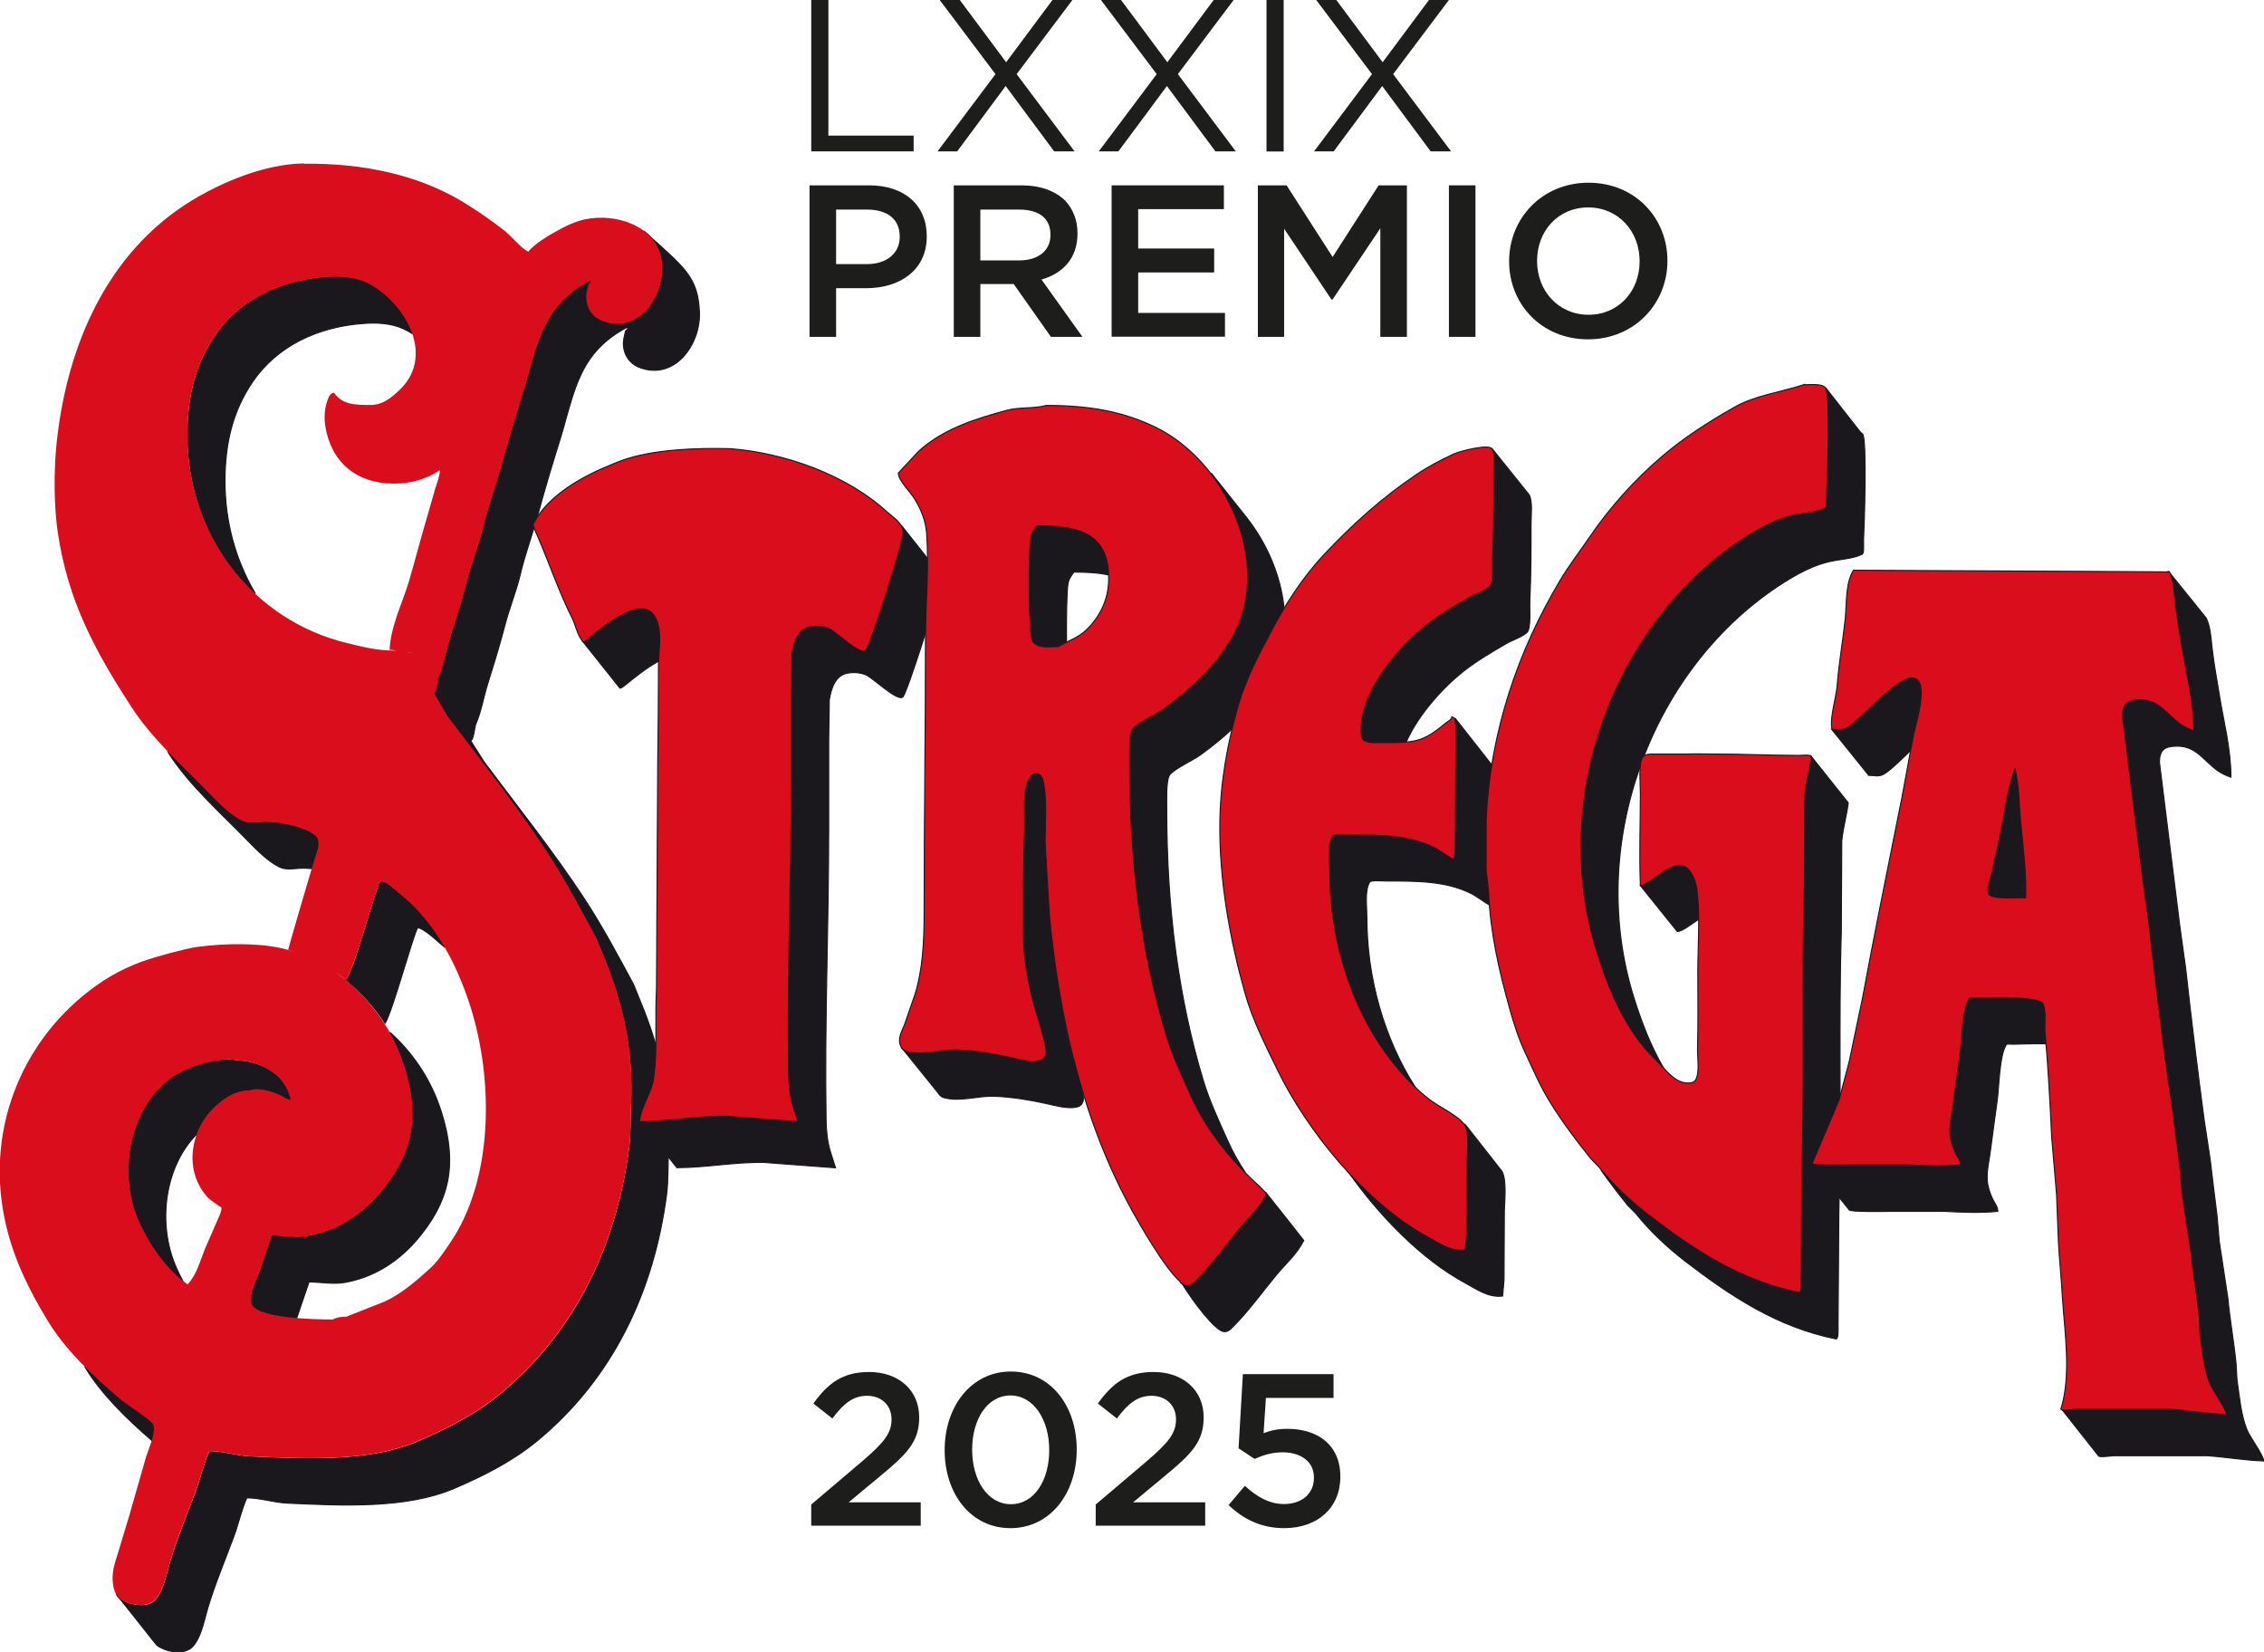
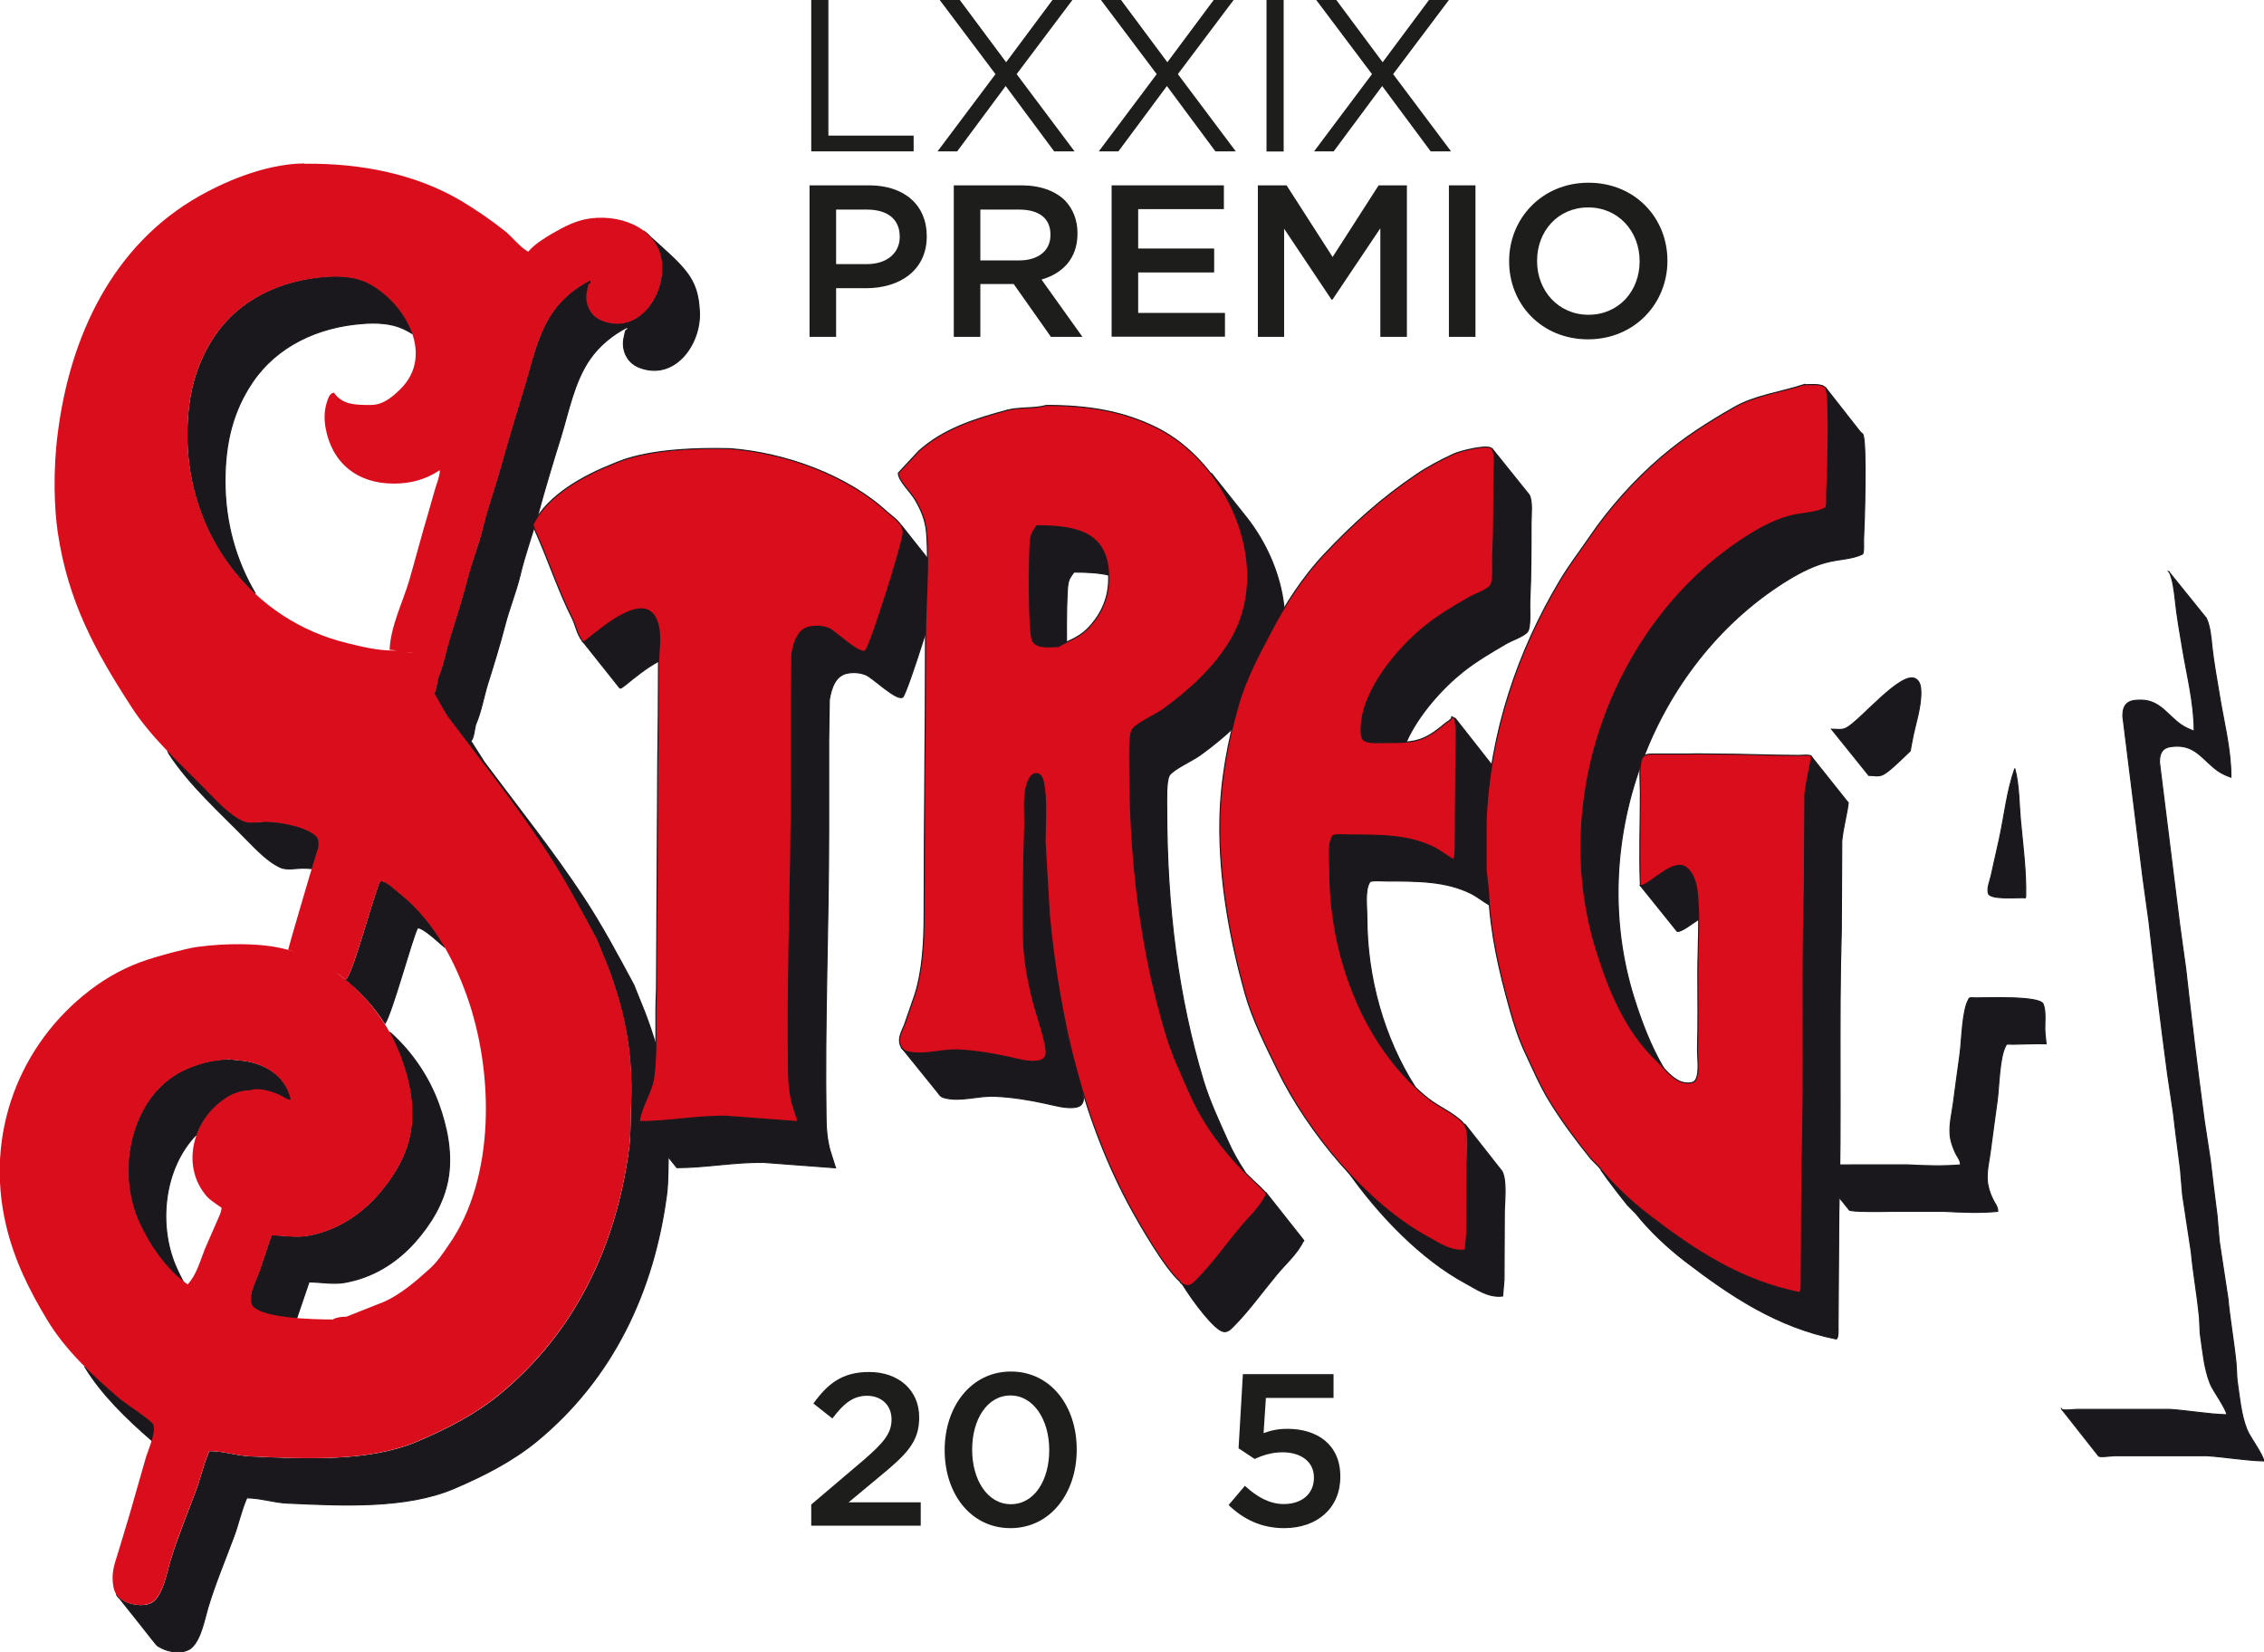
<svg xmlns="http://www.w3.org/2000/svg" id="Livello_1" data-name="Livello 1" viewBox="0 0 146.6 106.96">
  <g>
    <path d="M9.85,93.28c-1.63-1.41-3.29-3.01-4.37-4.81,.75,.75,1.53,1.45,2.32,2.12,.35,.3,2.04,1.37,2.15,1.66,.09,.25,.02,.63-.1,1.03Z" fill="#1a181c" fill-rule="evenodd" stroke="#1a181c" stroke-miterlimit="3.86" stroke-width=".07" />
    <path d="M25.31,66.89c1.38,1.25,2.46,2.85,3.09,4.58,.53,1.46,.92,3.22,.6,4.93-.29,1.52-1.1,2.84-2.11,3.99-1.23,1.39-2.79,2.34-4.61,2.65-.74,.12-1.56-.04-2.27-.04l-.77,2.26-.03,.09c-1.39-.12-2.8-.37-2.93-.97-.14-.69,.36-1.52,.56-2.11l.76-2.26c.72,0,1.53,.16,2.28,.04,1.81-.31,3.37-1.26,4.6-2.65,1.01-1.15,1.83-2.47,2.12-4,.32-1.7-.07-3.47-.61-4.92-.21-.56-.46-1.12-.76-1.65l.07,.06Z" fill="#1a181c" fill-rule="evenodd" stroke="#1a181c" stroke-miterlimit="3.86" stroke-width=".07" />
    <path d="M12.71,73.46c-2.12,2.17-2.53,5.94-1.25,8.71,.12,.27,.25,.53,.4,.81-1.23-.99-2.18-2.45-2.81-3.79-1.55-3.36-.58-8.22,2.86-9.87,.55-.27,1.22-.49,1.84-.6l.88-.12,1.3,.14c1.41,.26,2.58,1.02,2.91,2.49-.25,0-.52-.22-.72-.31-.46-.21-1.36-.51-1.92-.3-.82,0-1.47,.37-2.04,.85-.64,.53-1.18,1.22-1.44,2.01Z" fill="#1a181c" fill-rule="evenodd" stroke="#1a181c" stroke-miterlimit="3.86" stroke-width=".07" />
    <path d="M22.4,63.45c.41-.08,1.86-5.61,2.24-6.37,.42,0,.78,.42,1.09,.66,1.29,.99,2.29,2.24,3.08,3.6-.31-.24-1.36-1.27-1.77-1.27-.36,.7-1.61,5.37-2.1,6.18-.69-1.08-1.53-2-2.54-2.81Z" fill="#1a181c" fill-rule="evenodd" stroke="#1a181c" stroke-miterlimit="3.86" stroke-width=".07" />
    <path d="M10.87,48.65c.89,.94,1.85,1.83,2.74,2.76,.59,.61,1.34,1.38,2.1,1.74,.45,.22,1.02,.07,1.54,.07,.93,0,2.68,.34,3.26,.96,.15,.16,.15,.46,.12,.69l-.44,1.37c-.2-.02-.39-.03-.54-.03-.53,0-1.1,.15-1.54-.07-.76-.36-1.5-1.13-2.1-1.74-1.76-1.81-3.73-3.54-5.08-5.62l-.06-.13Z" fill="#1a181c" fill-rule="evenodd" stroke="#1a181c" stroke-miterlimit="3.86" stroke-width=".07" />
    <path d="M26.7,21.6c-.19-.12-.38-.22-.57-.31-.78-.37-1.77-.42-2.69-.34-2.85,.22-5.51,1.44-7.1,3.8-1.25,1.85-1.77,3.9-1.77,6.41,0,2.68,.71,5.16,1.97,7.28-2.74-2.53-4.37-6.2-4.37-10.27,0-2.51,.52-4.57,1.77-6.41,1.59-2.37,4.26-3.58,7.1-3.81,.92-.07,1.92-.03,2.7,.34,1.25,.59,2.47,1.89,2.97,3.31Z" fill="#1a181c" fill-rule="evenodd" stroke="#1a181c" stroke-miterlimit="3.86" stroke-width=".07" />
    <path d="M28.09,44.92c.18-.04,.25-.91,.31-1.04,.36-.84,.5-1.77,.78-2.64,.39-1.24,.79-2.49,1.11-3.76,.28-1.1,.73-2.17,.99-3.26,.31-1.33,.78-2.58,1.14-3.87,.47-1.71,.99-3.42,1.5-5.09,.53-1.7,.87-3.54,1.87-5,.62-.91,1.44-1.58,2.46-2.11v.18c-.18,0-.18,.29-.21,.43-.22,.83,.15,1.69,.92,2,2.3,.93,4.03-1.46,3.93-3.57-.04-.83-.4-1.5-.91-1.99l-.3-.25c2.68,2.41,3.5,2.97,3.61,5.24,.1,2.11-1.63,4.51-3.93,3.58-.78-.32-1.15-1.17-.93-2,.04-.14,.04-.43,.21-.43v-.17c-1.01,.52-1.83,1.2-2.46,2.1-1,1.46-1.34,3.3-1.86,5-.52,1.67-1.04,3.38-1.5,5.09-.36,1.29-.83,2.55-1.14,3.87-.26,1.09-.71,2.17-.99,3.27-.33,1.27-.72,2.53-1.11,3.77-.27,.88-.42,1.81-.78,2.64-.06,.13-.13,1.04-.33,1.04l.89,1.4c2.16,2.89,4.45,5.76,6.42,8.75,1.21,1.84,2.22,3.74,3.25,5.65l.71,1.76c1.08,2.81,1.7,5.62,1.55,8.98-.05,.95-.01,1.91-.12,2.81-.82,6.3-3.47,11.93-8.4,16-1.62,1.33-3.5,2.27-5.39,3.08-3.08,1.3-7.12,1.11-10.77,.94-.91-.04-1.73-.34-2.63-.34-.36,.82-.53,1.68-.85,2.53-.56,1.51-1.21,3.05-1.67,4.59-.23,.78-.45,2.02-1.05,2.57-.49,.44-1.43,.31-1.95,.03-.1-.05-.16-.08-.21-.11-.2-.14-.04-.03-2.72-3.37,.11,.2,.28,.36,.53,.49,.52,.27,1.47,.4,1.95-.03,.6-.55,.82-1.79,1.05-2.57,.46-1.54,1.11-3.09,1.67-4.6,.31-.85,.49-1.7,.85-2.52,.9,0,1.72,.3,2.63,.34,3.65,.17,7.7,.35,10.77-.94,1.89-.8,3.78-1.75,5.4-3.08,4.93-4.06,7.58-9.69,8.4-16,.11-.89,.08-1.85,.12-2.8,.15-3.37-.47-6.17-1.54-8.99l-.72-1.75c-1.03-1.91-2.04-3.81-3.24-5.65-1.97-3-4.26-5.88-6.43-8.76l-.87-1.41Z" fill="#1a181c" fill-rule="evenodd" stroke="#1a181c" stroke-miterlimit="3.86" stroke-width=".07" />
    <path d="M14.62,68.59l-.88,.12c-.62,.11-1.28,.34-1.84,.6-3.43,1.65-4.41,6.51-2.86,9.87,.67,1.45,1.73,3,3.11,3.98,.6-.65,.81-1.54,1.12-2.3l.96-2.2c.04-.11,.21-.52,.03-.52-.31-.24-.66-.42-.92-.74-1.55-1.86-.89-4.56,.81-5.96,.57-.48,1.23-.85,2.04-.85,.56-.21,1.46,.09,1.92,.3,.2,.09,.47,.31,.72,.31-.33-1.46-1.5-2.23-2.91-2.49l-1.3-.14ZM19.71,10.6c3.77-.04,7.27,.7,10.16,2.41,.96,.58,1.89,1.21,2.8,1.93,.54,.43,.95,1.02,1.53,1.36,.42-.5,1.07-.89,1.56-1.18,.76-.44,1.57-.87,2.48-.98,2.15-.28,4.53,.77,4.64,3.04,.09,2.12-1.63,4.51-3.93,3.57-.78-.32-1.14-1.17-.92-2,.04-.14,.04-.43,.21-.43v-.18c-1.01,.52-1.83,1.2-2.46,2.11-1,1.46-1.34,3.3-1.87,5-.51,1.67-1.03,3.38-1.5,5.09-.36,1.29-.83,2.54-1.14,3.87-.27,1.09-.71,2.17-.99,3.26-.32,1.27-.72,2.52-1.11,3.76-.28,.87-.42,1.8-.78,2.64-.06,.13-.13,1.04-.33,1.04-.4-.69-1.2-2.64-1.34-2.64-.25-.02-1.45-.23-1.49-.19,.05-1.5,.85-3.09,1.26-4.47,.42-1.46,.8-2.92,1.23-4.36l.48-1.68c.11-.34,.28-.75,.28-1.13-.91,.6-1.86,.87-2.99,.87-2.42,0-4.04-1.4-4.42-3.68-.11-.69-.05-1.35,.25-1.99,.08-.1,.15-.21,.31-.21,.54,.78,1.37,.79,2.37,.79,.76,0,1.31-.43,1.9-1,2.39-2.32,.14-5.84-2.19-6.94-.78-.37-1.78-.41-2.7-.34-2.84,.23-5.51,1.44-7.1,3.81-1.25,1.84-1.77,3.9-1.77,6.41,0,6.54,4.25,12.01,10.35,13.48,.94,.23,1.92,.48,3,.48,.31-.02,.95,.14,1.26,.16,.21,.24,.47,.9,.91,1.79l1.28,2.25c2.17,2.88,4.46,5.76,6.43,8.76,1.21,1.84,2.21,3.74,3.24,5.65l.72,1.75c1.08,2.82,1.7,5.62,1.54,8.99-.05,.95-.01,1.91-.12,2.8-.82,6.31-3.47,11.94-8.4,16-1.62,1.33-3.5,2.28-5.4,3.08-3.08,1.29-7.12,1.11-10.77,.94-.91-.05-1.73-.34-2.63-.34-.36,.82-.54,1.68-.85,2.52-.56,1.51-1.21,3.05-1.67,4.6-.23,.78-.45,2.02-1.05,2.57-.49,.43-1.44,.3-1.95,.03-.53-.28-.69-.7-.73-1.28-.07-.77,.22-1.4,.4-2.04l.69-2.29,1.07-3.74c.15-.48,.65-1.57,.47-2.08-.11-.28-1.8-1.36-2.15-1.66-1.75-1.49-3.55-3.17-4.71-5.1-1.16-1.91-2.14-3.88-2.67-6.12-1.43-6.01,.92-11.79,5.39-15.22,1.16-.9,2.42-1.57,3.8-2.02,.51-.17,2.41-.71,3.17-.81,2.07-.28,3.84-.18,4.74-.05,3.93,.56,7.15,3.6,8.48,7.2,.54,1.45,.93,3.22,.61,4.92-.29,1.52-1.11,2.85-2.12,4-1.23,1.39-2.79,2.34-4.6,2.65-.75,.12-1.56-.04-2.28-.04l-.76,2.26c-.2,.59-.7,1.43-.56,2.11,.21,1.01,4.17,1.07,5.28,1.07,.24-.14,.56-.18,.88-.18l2.45-.97c1.07-.48,2.07-1.34,2.95-2.14,.49-.44,.88-1.03,1.24-1.56,3.01-4.29,2.93-11.17,1.15-16.13-.91-2.54-2.28-5.01-4.51-6.73-.31-.24-.67-.66-1.09-.66-.38,.75-1.85,6.28-2.24,6.37-.98-.84-2.74-1.66-3.72-1.94,.17-.67,1.41-4.86,1.41-4.86l.54-1.77c.03-.23,.03-.53-.12-.69-.57-.62-2.33-.96-3.26-.96-.53,0-1.1,.15-1.54-.07-.76-.36-1.5-1.12-2.1-1.74-1.76-1.82-3.74-3.55-5.08-5.63-2.35-3.62-4.11-6.84-4.77-11.31-.22-1.49-.32-3.94,0-6.4,.79-6.28,3.55-12.2,9.19-15.38,1.29-.73,4.05-2.07,6.77-2.1Z" fill="#d90d1c" />
    <path d="M41.41,72.61c1.89,.02,3.7-.36,5.62-.33l4.65,.35-.36-1.14c-.17-.63-.24-1.35-.25-2.02-.1-6.3,.18-12.46,.18-18.71v-5.81l.04-2.63c.12-.72,.37-1.6,1.2-1.73,.41-.07,.85-.03,1.19,.11,.44,.2,1.97,1.7,2.36,1.45,.28-.18,2.45-7.02,2.45-7.66,0-.15-.06-.29-.11-.41l-.02-.07,2.44,3.08c.04,.12,.09,.24,.09,.38,0,.65-2.17,7.49-2.44,7.67-.4,.25-1.92-1.25-2.37-1.44-.34-.15-.77-.19-1.18-.12-.82,.13-1.08,1.01-1.2,1.73l-.04,2.63v5.8c0,6.25-.27,12.41-.17,18.71,0,.67,.08,1.4,.25,2.02l.36,1.14-4.65-.35c-1.92-.03-3.74,.34-5.62,.34l-2.4-3Z" fill="#1a181c" fill-rule="evenodd" stroke="#1a181c" stroke-miterlimit="3.86" stroke-width=".07" />
    <path d="M42.65,42.81c-.86,.46-1.71,1.18-2.11,1.5-.09,.07-.32,.27-.4,.24l-2.42-3.04c0,.16,.32-.12,.42-.2,.87-.67,3.74-3.21,4.43-1.01,.25,.78,.11,1.65,.08,2.51Z" fill="#1a181c" fill-rule="evenodd" stroke="#1a181c" stroke-miterlimit="3.86" stroke-width=".07" />
    <path d="M47.29,29.05c3.59,.28,7.57,1.73,10.13,4.08,.4,.36,1.06,.74,1.06,1.35,0,.65-2.17,7.49-2.45,7.66-.39,.25-1.92-1.25-2.36-1.45-.34-.15-.78-.18-1.19-.11-.82,.13-1.08,1.01-1.2,1.73l-.04,2.63v5.81c0,6.25-.28,12.42-.18,18.71,.01,.67,.09,1.39,.25,2.02l.36,1.14-4.65-.35c-1.92-.03-3.73,.35-5.62,.35,.12-1.02,.8-1.86,.94-2.91,.23-1.81,.07-3.78,.17-5.61l.08-14.58c.03-2.09,.05-4.29,.05-6.42,0-.95,.21-1.94-.07-2.8-.69-2.2-3.56,.34-4.43,1.01-.1,.08-.42,.36-.42,.2-.35-.43-.43-.99-.66-1.47-.88-1.74-1.5-3.62-2.28-5.4-.06-.14-.37-.77-.22-.77,.98-1.88,3.32-3.11,5.16-3.84,.57-.23,2.4-1.11,7.57-.98Z" fill="#d90d1c" fill-rule="evenodd" stroke="#1a181c" stroke-miterlimit="3.86" stroke-width=".07" />
    <g>
      <path d="M67.14,34.05c2.61,0,4.55,.43,4.65,3.18-.66-.15-1.41-.19-2.25-.19-.2,.27-.34,.45-.39,.8-.07,.41-.11,2.15-.09,3.76-.17,.08-.34,.17-.52,.28-.57,0-1.31,.15-1.66-.33-.3-.4-.27-5.91-.14-6.69,.06-.35,.2-.53,.4-.79Z" fill="#1a181c" fill-rule="evenodd" stroke="#1a181c" stroke-miterlimit="3.86" stroke-width=".07" />
      <path d="M80.61,75.87c-.45-.69-.8-1.3-1.12-2.03-.57-1.27-1.16-2.53-1.57-3.87-1.64-5.43-2.37-11.27-2.37-17.56,0-.48-.05-1.86,.17-2.21,.24-.39,1.53-.97,1.99-1.31,1.79-1.29,3.56-2.92,4.59-4.87,1.81-3.45,.68-7.76-1.74-10.71l-2.14-2.69,.09,.14c2.17,2.93,3.11,6.99,1.39,10.27-1.03,1.95-2.81,3.58-4.59,4.87-.46,.33-1.75,.91-1.99,1.3-.22,.35-.17,1.73-.17,2.21,0,6.29,.72,12.13,2.37,17.56,.4,1.34,1,2.59,1.56,3.86,.82,1.85,2.08,3.62,3.56,5.12l-.04-.09Z" fill="#1a181c" fill-rule="evenodd" stroke="#1a181c" stroke-miterlimit="3.86" stroke-width=".07" />
      <path d="M76.53,83.09c.82,1.33,2.14,3.02,2.69,3.12,.29,.05,.46-.16,.65-.34,1.02-1.03,1.89-2.26,2.81-3.36,.56-.68,1.33-1.35,1.7-2.14,.04,0,.05-.02,.04-.06l-2.42-3.06-.02,.12c-.37,.8-1.14,1.47-1.7,2.15-.92,1.1-1.78,2.33-2.81,3.36-.19,.18-.36,.39-.65,.34-.09-.02-.18-.04-.3-.13h0Z" fill="#1a181c" fill-rule="evenodd" stroke="#1a181c" stroke-miterlimit="3.86" stroke-width=".07" />
      <path d="M58.38,67.83l2.39,2.96c.08,.14,.2,.24,.36,.28,1.07,.29,2.2-.15,3.32-.09,1.1,.05,2.21,.23,3.25,.46,.57,.12,1.38,.37,2.01,.24l.17-.06c.13-.07,.2-.17,.25-.31,.17-.43-.65-2.79-.79-3.34-.24-.93-.45-1.89-.57-2.88-.34-1.88-.62-3.87-.81-5.81l-.28-4.74c0-1.25,.14-2.82-.12-3.95-.05-.22-.17-.47-.41-.49-.34-.04-.53,.36-.61,.6-.3,.84-.15,1.91-.18,2.87-.07,2.24-.12,4.7-.08,7.03,.02,1.55,.3,2.99,.66,4.37,.14,.55,.96,2.92,.79,3.35-.05,.14-.12,.24-.26,.31l-.17,.06c-.63,.14-1.43-.12-2.01-.24-1.04-.23-2.15-.41-3.24-.46-.21,0-.43,0-.65,.02-.91,.07-1.81,.32-2.68,.08-.1-.03-.28-.17-.35-.25Z" fill="#1a181c" fill-rule="evenodd" stroke="#1a181c" stroke-miterlimit="3.86" stroke-width=".07" />
      <path d="M67.14,34.05c-.2,.27-.34,.45-.4,.79-.13,.78-.16,6.29,.14,6.69,.35,.48,1.1,.33,1.66,.33,.63-.39,1.25-.54,1.82-1.09,.86-.84,1.41-1.93,1.43-3.22,.05-3.04-1.94-3.51-4.65-3.51Zm9.29,48.94c-1.01-.86-2.72-3.88-3.09-4.55-3.14-5.67-4.73-12.27-5.39-19.17l-.28-4.74c0-1.25,.14-2.82-.12-3.95-.05-.22-.17-.47-.41-.49-.34-.04-.53,.36-.61,.6-.3,.84-.15,1.91-.18,2.87-.07,2.24-.12,4.7-.08,7.03,.02,1.55,.3,2.99,.66,4.37,.14,.55,.96,2.92,.79,3.35-.05,.14-.12,.24-.26,.31l-.17,.06c-.63,.14-1.43-.12-2.01-.24-1.04-.23-2.15-.41-3.24-.46-1.12-.05-2.25,.39-3.32,.1-.28-.08-.45-.36-.47-.64-.03-.37,.18-.77,.31-1.07l.69-1.99c.49-1.57,.59-3.39,.59-5.19,0-6.06,.09-11.9,.09-18.02,0-2.22,.24-4.44,.07-6.67-.07-.83-.36-1.5-.75-2.16-.25-.44-1.08-1.22-1.08-1.71l1.31-1.41c1.61-1.46,3.67-2.1,5.74-2.66,.79-.21,1.76-.09,2.53-.31,2.75,0,5,.38,7.17,1.46,4.41,2.21,7.47,8.6,4.98,13.36-1.03,1.95-2.81,3.58-4.59,4.87-.46,.33-1.75,.91-1.99,1.3-.22,.35-.17,1.73-.17,2.21,0,6.29,.72,12.13,2.37,17.56,.4,1.34,1,2.59,1.56,3.86,.97,2.2,2.6,4.24,4.44,5.91,.06,.06,.31,.3,.45,.46v.14c-.37,.8-1.14,1.47-1.69,2.15-.92,1.1-1.78,2.33-2.81,3.36-.19,.18-.36,.39-.65,.34-.09-.02-.18-.04-.3-.13-.08-.05-.1-.1-.1-.1Z" fill="#d90d1c" fill-rule="evenodd" stroke="#1a181c" stroke-miterlimit="3.86" stroke-width=".07" />
    </g>
    <g>
      <path d="M91.05,48.03c-.43,.04-.94,.04-1.61,.04-.36,0-.96,.06-1.18-.21-.17-.2-.14-.67-.11-.94,.15-2.34,2.37-5,4.18-6.43,.85-.68,1.84-1.26,2.76-1.79,.41-.25,.95-.39,1.34-.71,.14-.12,.17-.31,.2-.48,.07-.51,0-1.04,.03-1.58,.07-1.59,.07-3.34,.07-5.01,0-.55,.12-1.43-.12-1.88l2.41,3c.23,.43,.12,1.31,.12,1.86,0,1.67,0,3.42-.08,5.01-.02,.54,.04,1.06-.03,1.58-.02,.18-.05,.37-.19,.49-.4,.32-.92,.46-1.34,.71-.93,.54-1.91,1.12-2.76,1.79-1.33,1.06-2.89,2.78-3.68,4.55h0Z" fill="#1a181c" fill-rule="evenodd" stroke="#1a181c" stroke-miterlimit="3.86" stroke-width=".07" />
      <path d="M91.63,70.37c-.32-.31-.63-.65-.92-.98-2.94-3.33-4.59-8.17-4.59-12.97,0-.72-.15-1.73,.17-2.28,0-.16,.86-.09,1.05-.09,2.08,0,3.9,0,5.52,.81,.4,.2,.78,.52,1.24,.77,.13,0,.13-.72,.14-.88l.04-5.71c0-.82,.12-1.81-.06-2.54l2.38,3.03c.17,.73,.08,1.7,.08,2.51l-.04,5.71c0,.17,0,.88-.14,.88-.46-.26-.84-.58-1.24-.78-1.63-.81-3.45-.81-5.52-.81-.2,0-1.06-.07-1.06,.09-.32,.55-.17,1.57-.17,2.28,0,3.91,1.12,7.83,3.12,10.96h0Z" fill="#1a181c" fill-rule="evenodd" stroke="#1a181c" stroke-miterlimit="3.86" stroke-width=".07" />
      <path d="M87.35,75.94c1.58,1.7,3.34,3.18,5.14,4.16,.7,.38,1.46,.95,2.4,.82l.09-1.05,.02-4.48c.02-.65,.16-1.95-.11-2.49-.02-.05-.01-.09-.05-.14l2.42,3.08c.31,.59,.17,1.89,.15,2.54l-.02,4.48-.09,1.05c-.93,.12-1.69-.45-2.4-.83-2.84-1.53-5.59-4.35-7.64-7.27l.11,.13Z" fill="#1a181c" fill-rule="evenodd" stroke="#1a181c" stroke-miterlimit="3.86" stroke-width=".07" />
      <path d="M96.62,29.07c.25,.43,.11,1.31,.11,1.86,0,1.67,0,3.42-.07,5.01-.03,.53,.04,1.07-.03,1.58-.03,.18-.06,.36-.2,.48-.39,.32-.92,.46-1.34,.71-.93,.53-1.91,1.11-2.76,1.79-1.81,1.44-4.03,4.09-4.18,6.43-.02,.27-.05,.74,.11,.94,.22,.26,.82,.21,1.18,.21,2.13,0,2.64,.02,4.13-1.23,.12-.11,.44-.24,.44-.44l.18,.09c.18,.73,.08,1.73,.08,2.55l-.04,5.71c0,.17,0,.88-.14,.88-.47-.26-.84-.58-1.24-.77-1.62-.81-3.45-.81-5.52-.81-.19,0-1.05-.07-1.05,.09-.32,.55-.17,1.57-.17,2.28,0,4.8,1.66,9.64,4.59,12.97,.6,.68,1.31,1.4,2.03,1.91,.54,.39,1.86,1.02,2.15,1.6,.27,.53,.13,1.84,.11,2.49l-.02,4.48-.09,1.05c-.94,.12-1.69-.44-2.4-.82-4.01-2.16-7.83-6.87-9.76-10.84-.77-1.58-1.61-3.23-2.1-4.96-.95-3.39-1.69-7.29-1.63-11.14,.04-2.65,.53-5.21,1.21-7.57,.48-1.63,1.26-3.12,2.05-4.61,.93-1.79,2.1-3.62,3.52-5.12,1.85-1.97,3.77-3.68,5.94-5.14,.75-.51,1.59-.95,2.41-1.33,.42-.2,2.29-.67,2.49-.34Z" fill="#d90d1c" fill-rule="evenodd" stroke="#1a181c" stroke-miterlimit="3.86" stroke-width=".07" />
    </g>
    <g>
      <path d="M109.99,59.53c0-.65-.04-1.3-.11-1.92-.07-.5-.26-1.09-.66-1.42-.86-.71-2.37,1.14-3,1.15l2.39,2.97c.31,0,.82-.42,1.37-.78Z" fill="#1a181c" fill-rule="evenodd" stroke="#1a181c" stroke-miterlimit="3.86" stroke-width=".07" />
      <path d="M106.49,48.86c1.85-4.72,5.14-8.8,9.36-11.36,.78-.47,1.7-.94,2.62-1.14,.65-.15,1.5-.18,2.1-.47,.15,0,.09-.79,.1-.97,.05-.84,.23-6.46-.06-6.82l-.15-.13-2.25-2.87c.3,.37,.12,5.98,.07,6.83-.01,.18,.05,.96-.1,.96-.59,.3-1.44,.32-2.1,.47-.91,.2-1.84,.67-2.62,1.14-8.62,5.22-13.3,16.86-10.05,27.13,.78,2.48,1.84,5.07,3.78,6.95,.17,.17,.36,.39,.53,.57-.83-1.42-1.43-2.99-1.91-4.52-1.57-4.99-1.3-10.29,.41-15.03,.02-.21,.07-.43,.13-.55,.03-.07,.09-.16,.15-.2Z" fill="#1a181c" fill-rule="evenodd" stroke="#1a181c" stroke-miterlimit="3.86" stroke-width=".07" />
      <path d="M103.69,75.76c.87,1.05,1.95,2.05,3.02,2.88,3.02,2.33,6.01,4.29,9.79,5.05,.17,0,.13-.61,.13-.79l.05-7.38c.18-5.91-.02-12.36,.16-18.26l.03-5.8c.08-.86,.32-1.66,.41-2.49l2.4,3.01c-.1,.82-.34,1.62-.42,2.47l-.03,5.8c-.18,5.9,.02,12.36-.16,18.28l-.05,7.37c0,.18,.03,.79-.13,.79-3.78-.76-6.77-2.73-9.79-5.05-1.14-.88-2.29-1.96-3.18-3.08l-.52-.52c-.6-.75-1.18-1.5-1.72-2.27Z" fill="#1a181c" fill-rule="evenodd" stroke="#1a181c" stroke-miterlimit="3.86" stroke-width=".07" />
      <path d="M116.85,24.91c.41,0,1.11-.09,1.36,.2,.31,.37,.12,5.98,.07,6.83-.01,.18,.05,.96-.1,.96-.59,.3-1.44,.32-2.1,.47-.91,.2-1.84,.67-2.62,1.14-8.62,5.22-13.3,16.86-10.05,27.13,.78,2.48,1.84,5.07,3.78,6.95,.5,.48,.92,1.1,1.55,1.41,.27,.12,.88,.24,1.06-.09,.27-.48,.11-1.44,.12-2.03,.05-1.62,.02-3.29,.02-4.92,0-1.72,.16-3.64-.06-5.35-.07-.5-.26-1.09-.66-1.42-.87-.71-2.38,1.15-3,1.15-.08-2.12,0-3.99,0-5.98,0-.61-.12-1.86,.12-2.3,.12-.22,.43-.24,.67-.24h2.28c.47-.02,1.17,0,1.67,0,1.9,0,3.66,.09,5.54,.09,.17,0,.79-.07,.79,.08-.1,.8-.34,1.61-.42,2.46l-.03,5.8c-.18,5.9,.02,12.36-.16,18.26l-.05,7.38c0,.18,.04,.79-.13,.79-3.78-.76-6.77-2.72-9.79-5.05-1.14-.88-2.28-1.95-3.18-3.08l-.51-.52c-.97-1.21-1.89-2.43-2.69-3.74-.62-1.01-1.08-2.1-1.58-3.16-.41-.88-.73-1.86-.99-2.81-.69-2.48-1.25-4.85-1.38-7.65l-.15-1.32v-3.24c.26-5.77,2.08-10.99,4.79-15.53,.57-.96,1.27-1.87,1.9-2.79,1.26-1.86,2.92-3.73,4.7-5.24,1.45-1.24,3.03-2.24,4.66-3.17,1.4-.8,3.01-.97,4.57-1.49Z" fill="#d90d1c" fill-rule="evenodd" stroke="#1a181c" stroke-miterlimit="3.86" stroke-width=".07" />
    </g>
    <g>
      <path d="M140.43,37.01l2.43,3.01c.25,.52,.31,1.24,.37,1.85,.11,.99,.3,2.06,.47,3.07,.28,1.76,.76,3.54,.76,5.38-.31-.11-.58-.23-.84-.41-.89-.62-1.38-1.58-2.59-1.6-.3,0-.66,.02-.88,.18-.27,.19-.32,.54-.32,.86l1.3,10.46,.4,2.9c.37,3.32,.76,6.53,1.2,9.83l.39,2.56c.14,1.25,.29,2.39,.44,3.6l.14,1.66,.56,3.69c.14,1.45,.39,2.81,.53,4.22l.06,1.05c.16,1.09,.25,2.27,.65,3.26,.18,.45,1.08,1.67,1.08,2.01-1.27-.04-2.46-.26-3.69-.34h-5.97c-.2,0-1.05,.14-1.05-.01l-2.39-3.03c0,.16,.85,.04,1.05,.04h5.97c1.24,.09,2.43,.31,3.69,.35,0-.35-.9-1.57-1.07-2.01-.4-.99-.49-2.17-.65-3.26l-.05-1.05c-.14-1.4-.39-2.77-.53-4.22l-.56-3.69-.14-1.66c-.15-1.21-.31-2.35-.45-3.6l-.38-2.55c-.44-3.3-.83-6.51-1.2-9.83l-.4-2.9-1.3-10.46c0-.32,.05-.67,.32-.86,.22-.17,.57-.18,.88-.18,1.2,.02,1.69,.98,2.58,1.6,.27,.18,.54,.3,.84,.41,0-1.83-.47-3.62-.76-5.38-.17-1.01-.36-2.08-.46-3.07-.07-.6-.15-1.36-.4-1.87Z" fill="#1a181c" fill-rule="evenodd" stroke="#1a181c" stroke-miterlimit="3.86" stroke-width=".07" />
      <path d="M117.32,75.33l2.42,3c0,.15,2.41,.1,2.59,.1h3.6c1.12,.06,2.32,.11,3.43,0,0-.33-.21-.53-.33-.8-.18-.37-.32-.79-.35-1.22-.04-.66,.14-1.34,.21-1.94,.14-1.12,.3-2.18,.44-3.26,.12-.93,.14-2.8,.55-3.51,0-.15,.3-.09,.44-.09,.35,0,1.27-.05,2.17-.03l-.07-.68c-.05-.61,.09-1.36-.12-1.89-.22-.54-3.6-.4-4.38-.4-.14,0-.44-.06-.44,.09-.42,.71-.44,2.57-.56,3.51-.14,1.06-.3,2.14-.44,3.25-.08,.6-.25,1.27-.21,1.93,.02,.43,.17,.85,.34,1.23,.12,.27,.34,.47,.34,.8-1.11,.1-2.31,.06-3.43,0h-3.59c-.17,0-2.61,.04-2.61-.11Z" fill="#1a181c" fill-rule="evenodd" stroke="#1a181c" stroke-miterlimit="3.86" stroke-width=".07" />
      <path d="M121,50.2c.33,0,.63,.1,.93-.05,.38-.19,1.04-.84,1.76-1.53l.13-.69c.18-1.01,.59-2.1,.56-3.18-.01-.31-.06-.61-.31-.78-.91-.64-3.61,2.71-4.53,3.17-.3,.15-.59,.07-.94,.07l2.4,2.98Z" fill="#1a181c" fill-rule="evenodd" stroke="#1a181c" stroke-miterlimit="3.86" stroke-width=".07" />
-       <path d="M120.01,36.92c20.46,.1,19.13,.1,20.47,.11,.26,.51,.29,1.24,.36,1.84,.11,.99,.29,2.06,.46,3.07,.29,1.76,.76,3.54,.76,5.38-.3-.11-.57-.23-.84-.41-.89-.62-1.39-1.58-2.58-1.6-.31,0-.66,.01-.88,.18-.27,.19-.32,.54-.32,.86l1.3,10.46,.4,2.9c.37,3.32,.76,6.53,1.2,9.83l.38,2.55c.14,1.26,.3,2.4,.45,3.6l.14,1.66,.56,3.69c.14,1.44,.39,2.81,.53,4.22l.05,1.05c.16,1.09,.25,2.27,.65,3.26,.17,.44,1.07,1.66,1.07,2.01-1.26-.04-2.45-.26-3.69-.34h-5.97c-.2,0-1.06,.15-1.06-.01,.68-2.2,.25-4.9,.1-7.2-.07-1.2-.19-2.43-.26-3.6l-.12-3.07-.32-3.78c-.11-2.28-.22-4.51-.43-6.68-.05-.61,.09-1.36-.12-1.89-.22-.54-3.6-.4-4.38-.4-.14,0-.44-.06-.44,.09-.42,.71-.44,2.57-.56,3.51-.14,1.06-.3,2.14-.44,3.25-.08,.6-.25,1.27-.21,1.93,.02,.43,.17,.85,.34,1.23,.12,.27,.34,.47,.34,.8-1.11,.1-2.31,.06-3.43,0h-3.59c-.17,0-2.59,.06-2.59-.09l1.75-4.13,.65-2.46,.85-4.05c.81-4.39,1.71-8.74,2.57-13.08l.68-3.68c.18-1.01,.59-2.1,.56-3.18-.01-.31-.06-.61-.31-.78-.91-.64-3.61,2.71-4.53,3.17-.3,.15-.59,.08-.93,.08-.17-.7,.27-2.06,.33-2.82,.12-1.51,.38-2.95,.53-4.4,.09-1.02,.02-2.31,.54-3.09Z" fill="#d90d1c" fill-rule="evenodd" stroke="#1a181c" stroke-miterlimit="3.86" stroke-width=".07" />
      <path d="M130.46,49.78c-.51,1.44-.67,3.05-1,4.56-.17,.79-.36,1.56-.53,2.37-.07,.32-.27,.76-.18,1.12,.09,.42,1.76,.28,2.24,.29,.12,0,.18,.06,.18-.08,.03-1.69-.18-3.23-.33-4.83-.11-1.15-.09-2.35-.37-3.43Z" fill="#1a181c" fill-rule="evenodd" stroke="#1a181c" stroke-miterlimit="3.86" stroke-width=".07" />
    </g>
  </g>
  <g>
    <path d="M52.52,97.42l3.38-2.87c1.33-1.15,1.83-1.75,1.83-2.65,0-.95-.69-1.53-1.58-1.53s-1.51,.48-2.25,1.47l-1.23-.97c.94-1.3,1.88-2.04,3.61-2.04,1.91,0,3.24,1.18,3.24,2.93v.03c0,1.56-.81,2.37-2.55,3.8l-2.02,1.68h4.67v1.51h-7.09v-1.36Z" fill="#1d1d1b" />
    <path d="M61.17,93.9v-.03c0-2.8,1.71-5.07,4.29-5.07s4.26,2.24,4.26,5.04v.03c0,2.8-1.71,5.07-4.29,5.07s-4.26-2.24-4.26-5.04Zm6.77,0v-.03c0-1.93-1-3.52-2.51-3.52s-2.48,1.56-2.48,3.49v.03c0,1.93,.98,3.52,2.51,3.52s2.48-1.57,2.48-3.49Z" fill="#1d1d1b" />
-     <path d="M70.94,97.42l3.38-2.87c1.33-1.15,1.83-1.75,1.83-2.65,0-.95-.69-1.53-1.58-1.53s-1.51,.48-2.25,1.47l-1.23-.97c.94-1.3,1.88-2.04,3.61-2.04,1.91,0,3.24,1.18,3.24,2.93v.03c0,1.56-.81,2.37-2.55,3.8l-2.02,1.68h4.67v1.51h-7.09v-1.36Z" fill="#1d1d1b" />
    <path d="M79.55,97.45l1.06-1.25c.79,.73,1.61,1.18,2.52,1.18,1.18,0,1.95-.67,1.95-1.7v-.03c0-1.01-.84-1.62-2.03-1.62-.71,0-1.3,.2-1.81,.43l-1.04-.69,.28-4.8h5.87v1.54h-4.38l-.15,2.28c.46-.17,.9-.28,1.55-.28,1.91,0,3.42,1.01,3.42,3.08v.03c0,2-1.47,3.32-3.64,3.32-1.51,0-2.66-.6-3.6-1.5Z" fill="#1d1d1b" />
  </g>
  <g>
    <path d="M52.53,0h1.11V8.78h5.52v1.02h-6.63V0Z" fill="#1d1d1b" />
    <path d="M69.44,0l-3.61,4.8,3.75,5h-1.32l-3.14-4.23-3.14,4.23h-1.27l3.75-5-3.61-4.8h1.3l3,4.03,3-4.03h1.29Z" fill="#1d1d1b" />
    <path d="M79.88,0l-3.61,4.8,3.75,5h-1.32l-3.14-4.23-3.14,4.23h-1.27l3.75-5-3.61-4.8h1.3l3,4.03,3-4.03h1.29Z" fill="#1d1d1b" />
    <path d="M82.01,0h1.11V9.81h-1.11V0Z" fill="#1d1d1b" />
    <path d="M93.82,0l-3.61,4.8,3.75,5h-1.32l-3.14-4.23-3.14,4.23h-1.27l3.75-5-3.61-4.8h1.3l3,4.03,3-4.03h1.29Z" fill="#1d1d1b" />
    <path d="M52.41,12h3.87c2.3,0,3.73,1.3,3.73,3.28v.03c0,2.19-1.75,3.35-3.92,3.35h-1.95v3.15h-1.72V12Zm3.73,5.1c1.3,0,2.12-.73,2.12-1.75v-.03c0-1.16-.83-1.75-2.12-1.75h-2v3.53h2Z" fill="#1d1d1b" />
    <path d="M61.76,12h4.37c1.23,0,2.2,.36,2.83,.98,.52,.55,.81,1.26,.81,2.12v.03c0,1.61-.97,2.58-2.33,2.97l2.65,3.71h-2.04l-2.41-3.42h-2.16v3.42h-1.72V12Zm4.24,4.86c1.23,0,2.02-.63,2.02-1.64v-.03c0-1.06-.74-1.62-2.03-1.62h-2.51v3.29h2.52Z" fill="#1d1d1b" />
    <path d="M71.98,12h7.27v1.54h-5.55v2.55h4.92v1.55h-4.92v2.62h5.62v1.54h-7.34V12Z" fill="#1d1d1b" />
    <path d="M81.48,12h1.83l2.98,4.64,2.98-4.64h1.83v9.81h-1.72v-7.03l-3.1,4.62h-.06l-3.07-4.59v7h-1.7V12Z" fill="#1d1d1b" />
    <path d="M93.82,12h1.72v9.81h-1.72V12Z" fill="#1d1d1b" />
    <path d="M97.72,16.93v-.03c0-2.75,2.13-5.07,5.14-5.07s5.11,2.28,5.11,5.04v.03c0,2.75-2.13,5.07-5.14,5.07s-5.11-2.28-5.11-5.04Zm8.45,0v-.03c0-1.91-1.37-3.47-3.33-3.47s-3.31,1.54-3.31,3.45v.03c0,1.9,1.37,3.47,3.33,3.47s3.31-1.54,3.31-3.45Z" fill="#1d1d1b" />
  </g>
</svg>